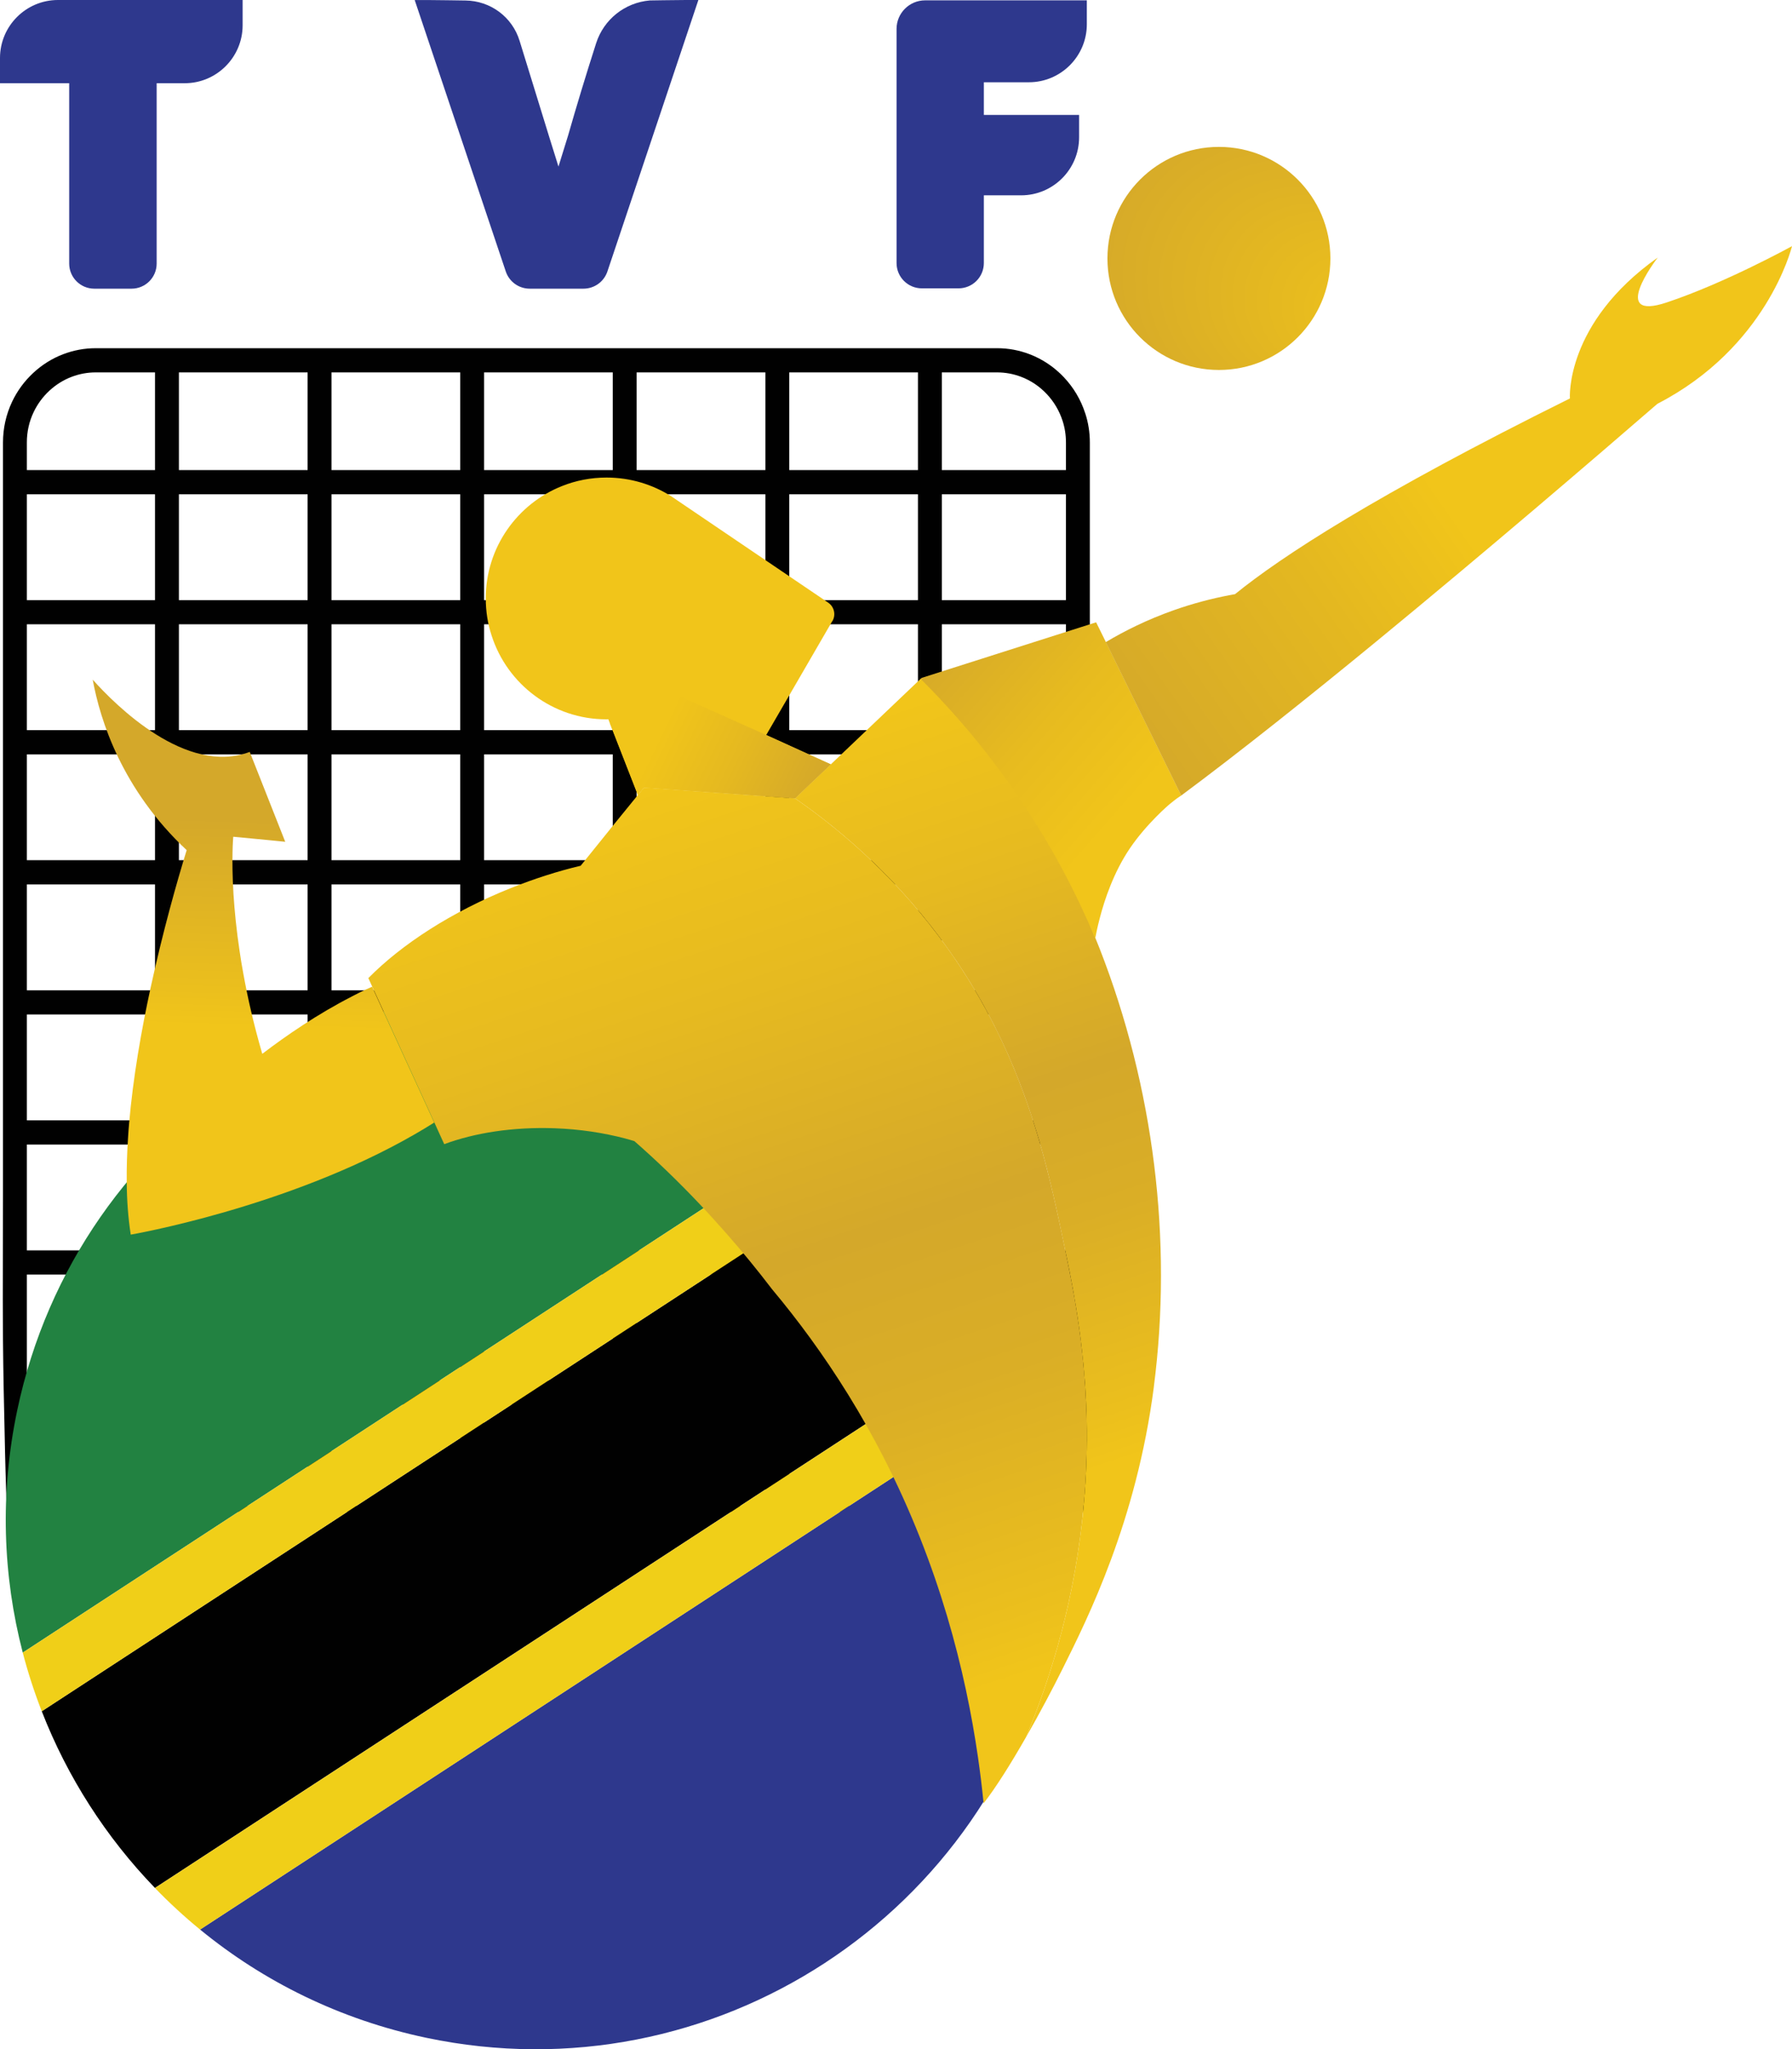
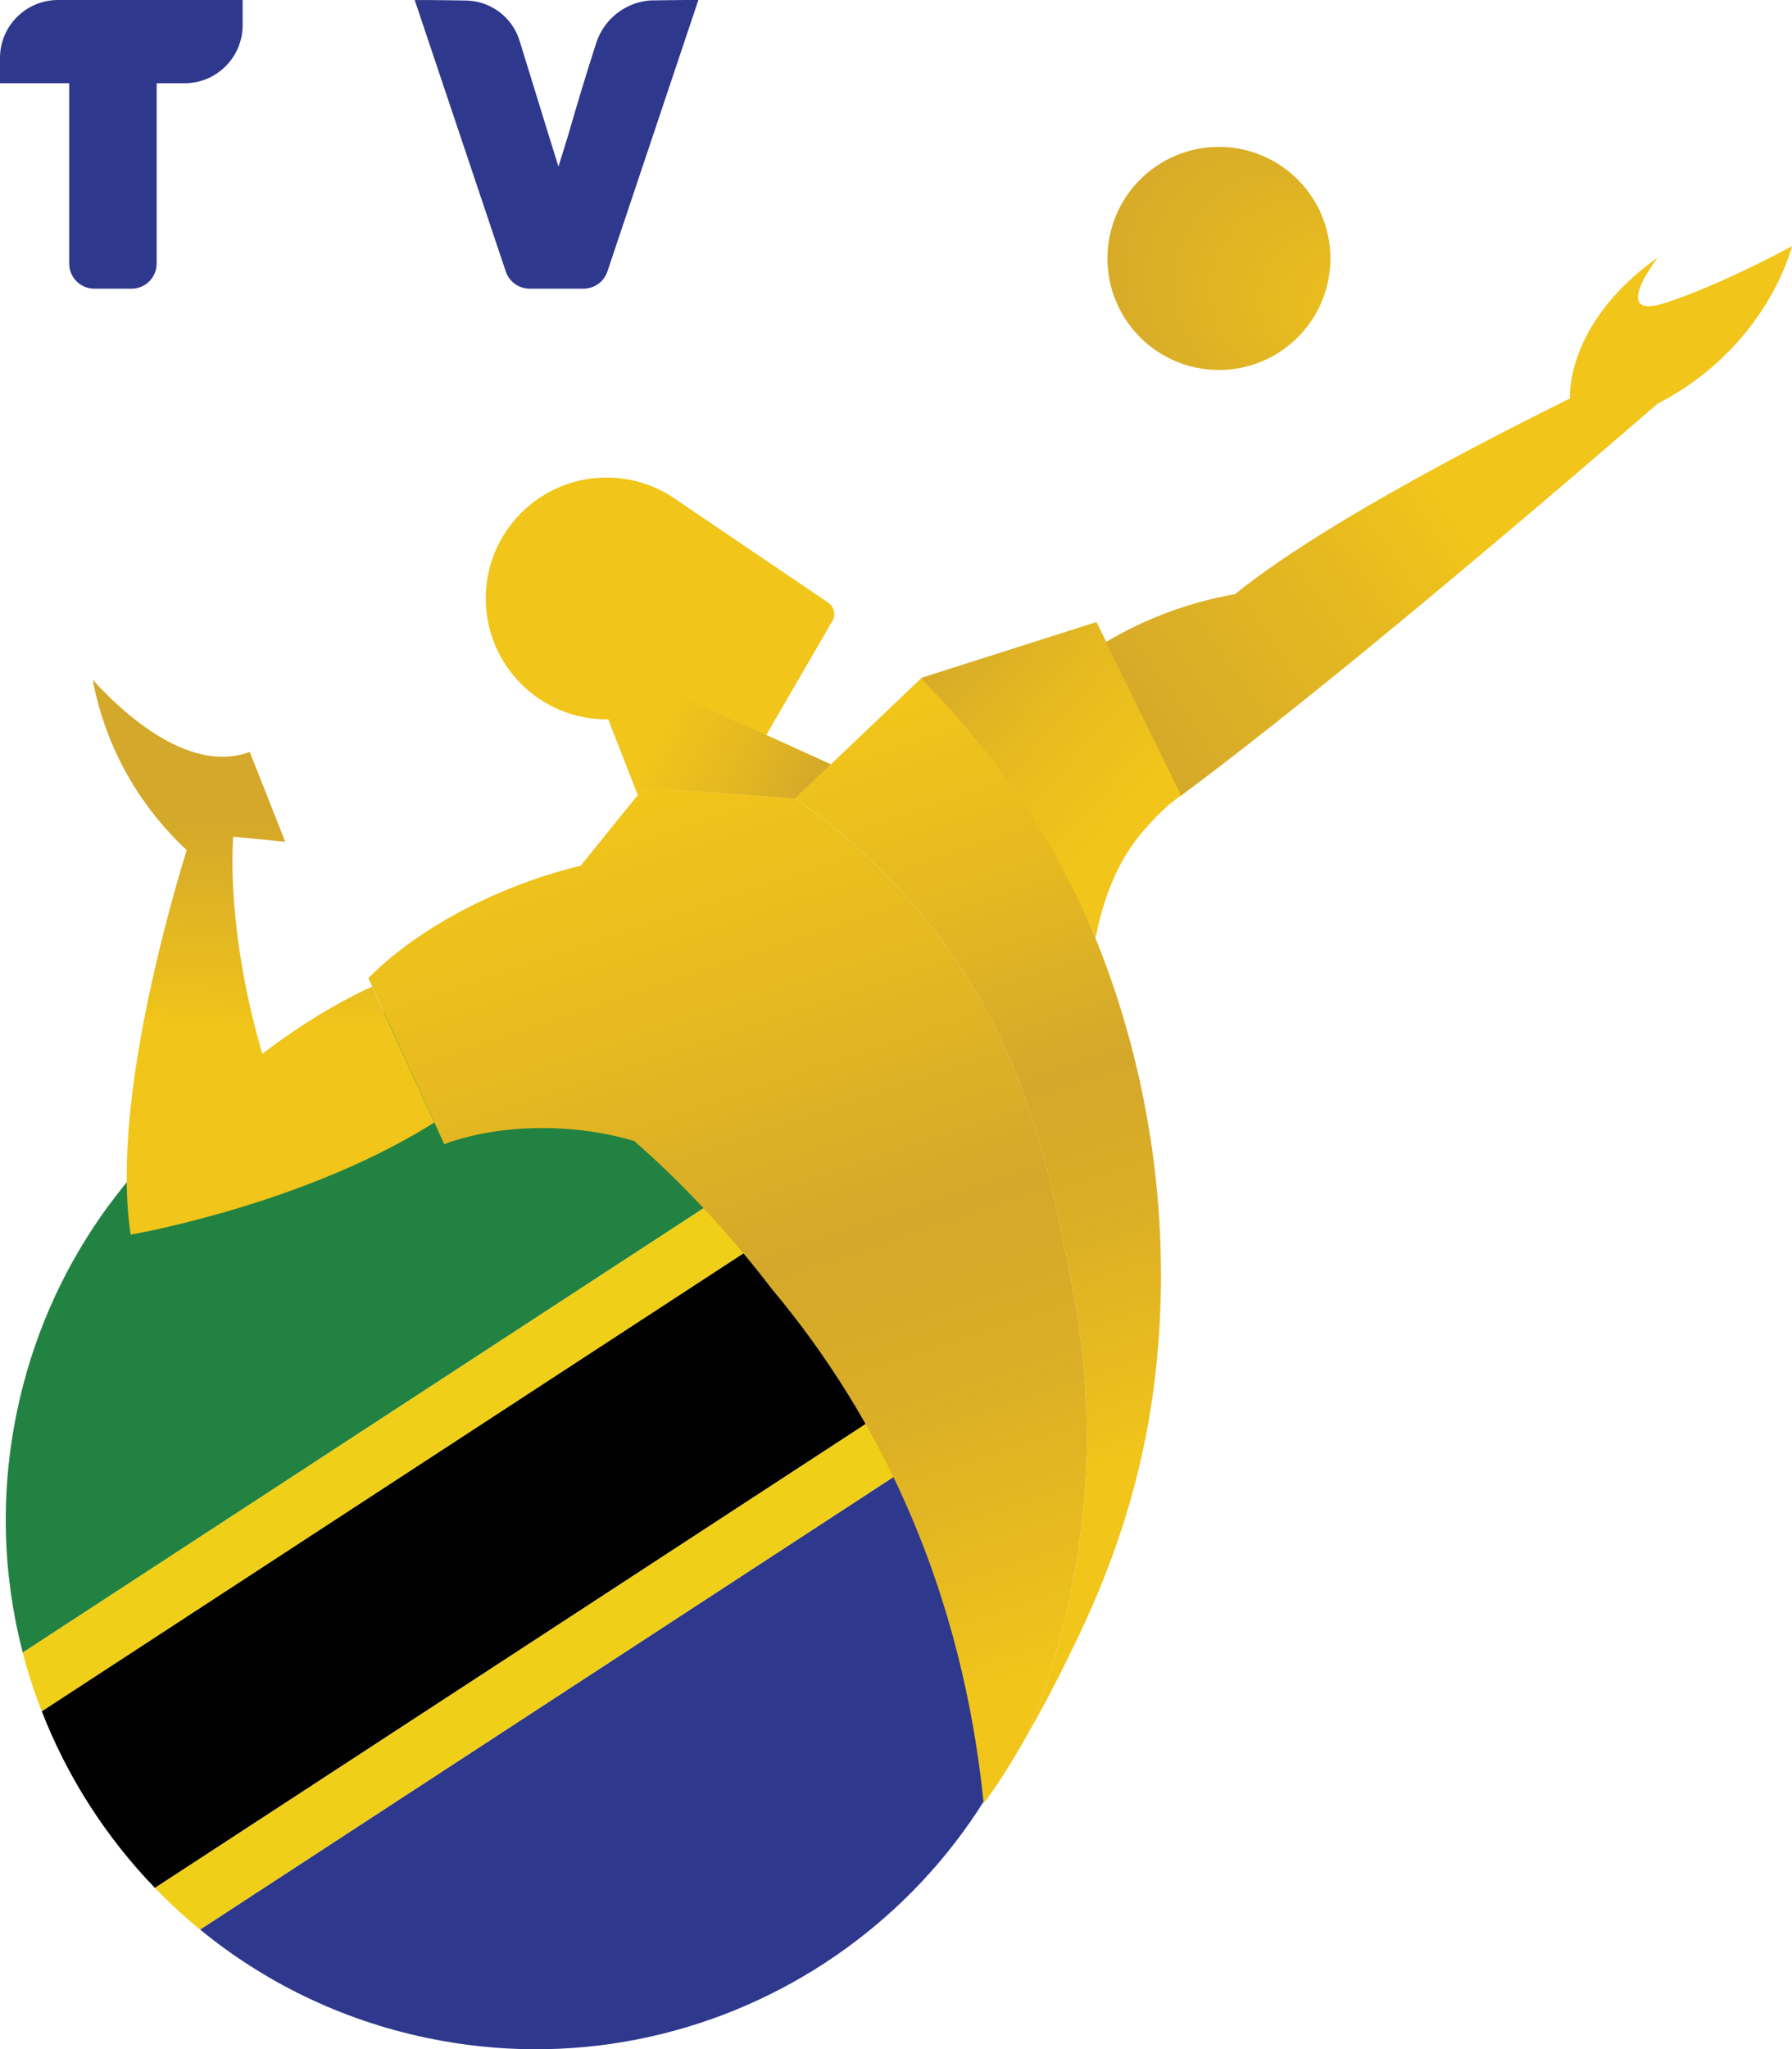
<svg xmlns="http://www.w3.org/2000/svg" xmlns:xlink="http://www.w3.org/1999/xlink" id="Layer_2" data-name="Layer 2" viewBox="0 0 611.98 699.46">
  <defs>
    <style>
      .cls-1 {
        fill: #010101;
      }

      .cls-2 {
        fill: url(#linear-gradient-5);
      }

      .cls-3 {
        fill: url(#linear-gradient-6);
      }

      .cls-4 {
        fill: url(#linear-gradient-4);
      }

      .cls-5 {
        fill: url(#linear-gradient-3);
      }

      .cls-6 {
        fill: url(#linear-gradient-2);
      }

      .cls-7 {
        fill: url(#radial-gradient);
      }

      .cls-8 {
        fill: url(#linear-gradient);
      }

      .cls-9 {
        fill: #f0cf18;
      }

      .cls-10 {
        fill: #228241;
      }

      .cls-11 {
        fill: #f1c51a;
      }

      .cls-12 {
        fill: #2e388d;
      }
    </style>
    <linearGradient id="linear-gradient" x1="210.5" y1="271.96" x2="326.28" y2="618.72" gradientUnits="userSpaceOnUse">
      <stop offset="0" stop-color="#f1c51a" />
      <stop offset=".21" stop-color="#e6ba20" />
      <stop offset=".46" stop-color="#d4a82a" />
      <stop offset=".62" stop-color="#daae26" />
      <stop offset=".84" stop-color="#ebbf1d" />
      <stop offset=".9" stop-color="#f1c51a" />
    </linearGradient>
    <linearGradient id="linear-gradient-2" x1="292.04" y1="245.28" x2="386.87" y2="529.3" xlink:href="#linear-gradient" />
    <linearGradient id="linear-gradient-3" x1="317.35" y1="216.34" x2="384.91" y2="275.81" gradientUnits="userSpaceOnUse">
      <stop offset="0" stop-color="#d4a82a" />
      <stop offset=".56" stop-color="#e7bb1f" />
      <stop offset="1" stop-color="#f1c51a" />
    </linearGradient>
    <linearGradient id="linear-gradient-4" x1="380.87" y1="252.08" x2="618.45" y2="86.35" gradientUnits="userSpaceOnUse">
      <stop offset="0" stop-color="#d4a82a" />
      <stop offset=".3" stop-color="#e4b820" />
      <stop offset=".48" stop-color="#f1c51a" />
    </linearGradient>
    <linearGradient id="linear-gradient-5" x1="92.71" y1="208.7" x2="87.86" y2="386.21" gradientUnits="userSpaceOnUse">
      <stop offset=".4" stop-color="#d4a82a" />
      <stop offset=".73" stop-color="#ebbf1d" />
      <stop offset=".8" stop-color="#f1c51a" />
    </linearGradient>
    <linearGradient id="linear-gradient-6" x1="202.1" y1="242.51" x2="289.07" y2="284.7" gradientUnits="userSpaceOnUse">
      <stop offset=".25" stop-color="#f1c51a" />
      <stop offset=".53" stop-color="#e5b920" />
      <stop offset=".84" stop-color="#d4a82a" />
    </linearGradient>
    <radialGradient id="radial-gradient" cx="416.27" cy="88.21" fx="475.98" fy="111.07" r="63.94" gradientUnits="userSpaceOnUse">
      <stop offset="0" stop-color="#f1c51a" />
      <stop offset=".26" stop-color="#e7bb1f" />
      <stop offset=".9" stop-color="#d4a82a" />
    </radialGradient>
  </defs>
  <g id="Layer_1-2" data-name="Layer 1">
    <g>
-       <path class="cls-1" d="M370.58,140.99c-2.96-9.19-10.05-16.7-18.97-20.09-3.56-1.36-7.3-2.05-11.11-2.05H32.7c-3.81,0-7.55.69-11.12,2.05-7.56,2.87-13.91,8.77-17.43,16.18-2.08,4.4-3.13,9.1-3.13,13.98v257.37c0,9.03-.02,15.8-.04,21.65-.03,9.74-.05,16.77.04,27.47.1,11.27.29,19.75.67,36.65l.03,1.46c0,.1.23,9.9.59,19.44l.04.98h369.75l.07-.94c.02-.3.02-.61.02-.92V151.05c0-3.48-.54-6.87-1.6-10.07ZM364.02,479.43v34.57h-42.38v-34.57h42.38ZM313.49,479.43v34.57h-43.95v-34.57h43.95ZM261.38,479.43v34.57h-43.96v-34.57h43.96ZM209.27,479.43v34.57h-43.94v-34.57h43.94ZM157.17,479.43v34.57h-43.96v-34.57h43.96ZM105.05,479.43v34.57h-43.95v-34.57h43.95ZM52.94,479.43v34.57H9.17v-34.57h43.77ZM32.7,127.11h20.24v33.34H9.17v-9.4c0-3.67.78-7.17,2.32-10.39,2.62-5.51,7.35-9.9,12.96-12.03,2.64-1.01,5.41-1.52,8.25-1.52ZM9.17,204.84v-36.13h43.77v36.13H9.17ZM9.17,249.22v-36.13h43.77v36.13H9.17ZM9.17,293.61v-36.12h43.77v36.12H9.17ZM9.17,338.01v-36.14h43.77v36.14H9.17ZM9.17,382.39v-36.12h43.77v36.12H9.17ZM9.17,426.78v-36.13h43.77v36.13H9.17ZM9.17,471.17v-36.12h43.77v36.12H9.17ZM61.1,160.45v-33.34h43.95v33.34h-43.95ZM61.1,204.84v-36.13h43.95v36.13h-43.95ZM61.1,249.22v-36.13h43.95v36.13h-43.95ZM61.1,293.61v-36.12h43.95v36.12h-43.95ZM61.1,338.01v-36.14h43.95v36.14h-43.95ZM61.1,382.39v-36.12h43.95v36.12h-43.95ZM61.1,426.78v-36.13h43.95v36.13h-43.95ZM61.1,471.17v-36.12h43.95v36.12h-43.95ZM113.21,160.45v-33.34h43.96v33.34h-43.96ZM113.21,204.84v-36.13h43.96v36.13h-43.96ZM113.21,249.22v-36.13h43.96v36.13h-43.96ZM113.21,293.61v-36.12h43.96v36.12h-43.96ZM113.21,338.01v-36.14h43.96v36.14h-43.96ZM113.21,382.39v-36.12h43.96v36.12h-43.96ZM113.21,426.78v-36.13h43.96v36.13h-43.96ZM113.21,471.17v-36.12h43.96v36.12h-43.96ZM165.32,160.45v-33.34h43.94v33.34h-43.94ZM165.32,204.84v-36.13h43.94v36.13h-43.94ZM165.32,249.22v-36.13h43.94v36.13h-43.94ZM165.32,293.61v-36.12h43.94v36.12h-43.94ZM165.32,338.01v-36.14h43.94v36.14h-43.94ZM165.32,382.39v-36.12h43.94v36.12h-43.94ZM165.32,426.78v-36.13h43.94v36.13h-43.94ZM165.32,471.17v-36.12h43.94v36.12h-43.94ZM217.42,160.45v-33.34h43.96v33.34h-43.96ZM217.42,204.84v-36.13h43.96v36.13h-43.96ZM217.42,249.22v-36.13h43.96v36.13h-43.96ZM217.42,293.61v-36.12h43.96v36.12h-43.96ZM217.42,338.01v-36.14h43.96v36.14h-43.96ZM217.42,382.39v-36.12h43.96v36.12h-43.96ZM217.42,426.78v-36.13h43.96v36.13h-43.96ZM217.42,471.17v-36.12h43.96v36.12h-43.96ZM269.54,160.45v-33.34h43.95v33.34h-43.95ZM269.54,204.84v-36.13h43.95v36.13h-43.95ZM269.54,249.22v-36.13h43.95v36.13h-43.95ZM269.54,293.61v-36.12h43.95v36.12h-43.95ZM269.54,338.01v-36.14h43.95v36.14h-43.95ZM269.54,382.39v-36.12h43.95v36.12h-43.95ZM269.54,426.78v-36.13h43.95v36.13h-43.95ZM269.54,471.17v-36.12h43.95v36.12h-43.95ZM321.65,160.45v-33.34h18.85c2.84,0,5.62.51,8.26,1.52,6.62,2.51,11.88,8.1,14.1,14.96.78,2.37,1.17,4.88,1.17,7.46v9.4h-42.38ZM321.65,204.84v-36.13h42.38v36.13h-42.38ZM321.65,249.22v-36.13h42.38v36.13h-42.38ZM321.65,293.61v-36.12h42.38v36.12h-42.38ZM321.65,338.01v-36.14h42.38v36.14h-42.38ZM321.65,382.39v-36.12h42.38v36.12h-42.38ZM321.65,426.78v-36.13h42.38v36.13h-42.38ZM321.65,471.17v-36.12h42.38v36.12h-42.38Z" />
      <g>
        <path class="cls-10" d="M294.98,376.71L7.77,564.08c-6.83-26.23-7.85-54.39-1.89-82.7,20.56-97.73,116.44-160.28,214.17-139.72,28.31,5.96,53.67,18.24,74.93,35.05Z" />
        <path class="cls-1" d="M350.31,450.39L52.92,644.4c-16.74-17.31-29.91-37.85-38.66-60.31l296.43-193.38c17.03,17.06,30.52,37.39,39.62,59.68Z" />
        <path class="cls-12" d="M359.78,555.83c-20.56,97.73-116.44,160.28-214.17,139.72-29.38-6.18-55.57-19.16-77.28-36.95l288.77-188.39c7.53,27.04,8.86,56.24,2.68,85.61Z" />
        <g>
          <path class="cls-9" d="M310.69,390.71L14.26,584.1c-2.54-6.52-4.72-13.21-6.49-20.02l287.21-187.37c5.52,4.37,10.76,9.05,15.71,14.01Z" />
          <path class="cls-9" d="M357.1,470.22l-288.77,188.39c-5.42-4.44-10.57-9.18-15.41-14.2l297.39-194.01c2.65,6.45,4.91,13.07,6.79,19.82Z" />
        </g>
      </g>
      <g>
        <g id="body">
          <path class="cls-8" d="M370.11,513.61c-2.82,31.39-10.88,58.13-19.7,79.29-5.07,8.87-10.35,17.32-14.5,22.6-.02-.14-.03-.28-.05-.42-.48-4.81-1.09-9.87-1.85-15.13-4.25-29.49-13.26-65.49-32.26-102.53-3.66-7.13-7.7-14.32-12.14-21.49-8.34-13.46-17.14-25.37-25.91-35.84-5.07-6.63-10.29-13.03-15.64-19.08-.84-.98-1.7-1.91-2.57-2.88-2.24-2.54-4.53-5.04-6.83-7.44-7.17-7.56-14.52-14.64-22.02-21.2-1.01-.33-2.07-.59-3.14-.9-7.35-1.93-15.5-3.19-24.11-3.49-14.13-.5-27.27,1.56-37.68,5.43l-1.35-2.94-2.02-4.45-20.42-44.62-.79-1.74-1.34-2.93c11.41-11.55,28.42-22.63,48.76-30.77,8.03-3.19,16.03-5.76,23.75-7.58,3.94-4.89,7.86-9.76,11.8-14.64l7.75-9.52,2.05-2.51,51.65,3.69c13.21,9.15,31.87,24.2,49.04,47.02,28.87,38.39,36.84,76.66,43.03,106.37,4.19,20.09,9.94,49.37,6.51,87.7Z" />
          <path class="cls-6" d="M394.05,473.38c-5.95,45.88-22.61,79-31.05,95.98-3.33,6.71-7.87,15.31-12.59,23.55,8.09-19.42,15.56-43.55,18.89-71.67.31-2.51.58-5.06.81-7.63,1.85-20.56,1.04-38.5-.75-53.83-1.12-9.62-2.61-18.21-4.09-25.76-.44-2.16-.86-4.23-1.28-6.23-.12-.64-.26-1.26-.39-1.88-2.3-11.07-4.86-23.3-8.62-36.28-.61-2.05-1.23-4.12-1.91-6.23-3.88-12.25-8.96-25.09-16.03-38.16-1.1-2.07-2.27-4.14-3.5-6.23-2.8-4.81-5.9-9.65-9.34-14.49-1.17-1.67-2.37-3.33-3.63-5-.86-1.15-1.73-2.27-2.6-3.38-4.39-5.59-8.84-10.69-13.26-15.31-2.09-2.18-4.14-4.25-6.19-6.23-9.91-9.57-19.36-16.82-26.99-22.1l3.78-3.64,8.42-7.97s1.87-1.77,4.68-4.45c1.85-1.77,4.12-3.94,6.54-6.23,8.75-8.34,19.42-18.5,19.44-18.5.47-.44,1.74.39,3.58,2.09,1.68,1.57,3.84,3.88,6.23,6.6,2.58,2.94,5.42,6.35,8.23,9.82,1.68,2.09,3.36,4.19,4.96,6.23,5.65,7.17,10.35,13.46,11.22,14.8,4.93,7.55,9.49,15.35,13.68,23.36,1.07,2.07,2.13,4.14,3.14,6.23,1.35,2.72,2.66,5.48,3.92,8.26,1.65,3.63,3.22,7.28,4.7,10.99.53,1.26,1.03,2.52,1.53,3.8,18.38,47.11,24.96,99.31,18.46,149.48Z" />
-           <path class="cls-5" d="M403.39,271.54l-.03.02s-.08.06-.12.09c-.42.23-1.73,1.1-3.58,2.65-.06.05-.14.11-.17.12,0,0-7.89,6.63-13.7,15.24-5.45,8.08-8.56,17.37-10.19,23.64-.89,3.35-1.35,5.82-1.53,6.8-.02.08-.02.14-.03.2-1.4-3.36-2.96-6.86-4.67-10.51-1.35-2.91-2.82-5.88-4.4-8.95-1.04-2.04-2.15-4.11-3.3-6.23-4.37-7.97-9.48-16.33-15.42-24.9-3.25-4.68-6.55-9.1-9.82-13.26-1.7-2.15-3.38-4.22-5.04-6.23-2.43-2.88-4.81-5.62-7.17-8.22-2.1-2.32-4.19-4.53-6.23-6.65-1.2-1.25-2.4-2.46-3.58-3.64l.34-.33,3.24-1.03,6.23-1.99,45.16-14.38,4.95-1.57,1.28,2.58,2.05,4.16,25.74,52.37Z" />
+           <path class="cls-5" d="M403.39,271.54l-.03.02c-.42.23-1.73,1.1-3.58,2.65-.06.05-.14.11-.17.12,0,0-7.89,6.63-13.7,15.24-5.45,8.08-8.56,17.37-10.19,23.64-.89,3.35-1.35,5.82-1.53,6.8-.02.08-.02.14-.03.2-1.4-3.36-2.96-6.86-4.67-10.51-1.35-2.91-2.82-5.88-4.4-8.95-1.04-2.04-2.15-4.11-3.3-6.23-4.37-7.97-9.48-16.33-15.42-24.9-3.25-4.68-6.55-9.1-9.82-13.26-1.7-2.15-3.38-4.22-5.04-6.23-2.43-2.88-4.81-5.62-7.17-8.22-2.1-2.32-4.19-4.53-6.23-6.65-1.2-1.25-2.4-2.46-3.58-3.64l.34-.33,3.24-1.03,6.23-1.99,45.16-14.38,4.95-1.57,1.28,2.58,2.05,4.16,25.74,52.37Z" />
          <path class="cls-4" d="M611.98,84.02c-.22.92-8.78,34.66-45.96,53.8-21.2,18.35-58.38,50.25-95.71,80.9-23.58,19.36-47.22,38.19-66.92,52.82l-25.76-52.37c6.43-3.83,14.15-7.69,23.19-10.88,6.61-2.33,13.03-4,19.1-5.15.62-.12,1.25-.23,1.85-.34,15.67-12.73,47.93-33.87,114.36-66.8,0,0-1.79-25.59,29.99-48.09-.65.86-16.68,21.91,3.05,15.33,19.8-6.58,42.11-18.85,42.81-19.22Z" />
          <path class="cls-2" d="M148.32,383.14c-2.21,1.39-4.45,2.73-6.72,4.04-43.49,25.06-96.95,34.23-96.95,34.23-.87-5.65-1.34-11.71-1.37-18.07v-.05c-.05-4.91.11-9.96.46-15.12.08-1.58.22-3.14.35-4.72,1.34-15.53,4.15-31.7,7.4-46.57,4.15-19.06,8.95-35.98,12.26-46.71-22.03-20.61-29.54-44.23-32.08-58.18,7.84,8.76,31.91,32.84,53.62,24.65l10.05,25.44,2.07,5.24-5.49-.55-12.26-1.17s-.68,7.21.08,19.66c.36,5.51.98,12.07,2.1,19.47.36,2.46.76,4.97,1.26,7.59,1.47,8.22,3.55,17.34,6.39,27.11.03.08.05.19.08.27.08-.05.16-.14.25-.19,7.81-5.95,18.48-13.32,30.39-19.41,0,0,0-.03.03-.03,1.56-.82,3.14-1.58,4.75-2.35.71-.33,1.39-.63,2.1-.93l.79,1.75,20.42,44.61Z" />
          <g id="head">
            <path class="cls-11" d="M284.25,212l-.03.02c-7.5,12.98-15.03,25.88-22.55,38.86l3.66,1.67,18.41,8.37-8.42,7.97-3.78,3.64-51.65-3.69-2.05,2.51-9.57-24.5-.53-1.35c-.19.03-.4.03-.61.03-18.36,0-33.93-12.01-39.25-28.62-1.31-3.98-1.99-8.23-1.99-12.67,0-17.42,10.82-32.32,26.07-38.35,4.7-1.88,9.84-2.89,15.17-2.89,8.17,0,15.77,2.37,22.18,6.44.59.4,1.2.81,1.81,1.23,17.21,11.69,34.47,23.34,51.7,35.02,2.07,1.4,2.71,4.16,1.45,6.32Z" />
            <path class="cls-3" d="M283.74,260.91l-8.42,7.97-3.78,3.64-51.65-3.69-2.05,2.51-9.57-24.5c8-3.04,16.01-6.07,24.01-9.11,11.02,4.93,22.04,9.87,33.06,14.8l18.41,8.37Z" />
          </g>
        </g>
        <circle id="ball" class="cls-7" cx="416.27" cy="88.21" r="38.07" />
      </g>
      <g>
        <path class="cls-12" d="M19.79,0C8.88,0,0,8.88,0,19.79v8.62h23.63v61.56c0,4.72,3.84,8.56,8.56,8.56h12.75c4.72,0,8.56-3.84,8.56-8.56V28.41h9.57c10.91,0,19.79-8.88,19.79-19.79V0H19.79Z" />
        <path class="cls-12" d="M234.27,0c-2.23,0-4.49.03-6.71.07-.53,0-1.06.01-1.57.02-1.35.03-2.71.05-4.06.06-8.49.72-15.74,6.43-18.36,14.64-3.59,11.19-6.71,21.5-9.56,31.46l-3.29,10.61c-.22-.7-.44-1.4-.65-2.1-.8-2.54-1.59-5.09-2.39-7.64-1.65-5.3-3.28-10.62-4.91-15.93-1.78-5.76-3.55-11.52-5.33-17.28-2.51-8.13-9.94-13.64-18.48-13.74-.25,0-.52,0-.77-.01-1.35-.01-2.7-.03-4.05-.06-.52-.01-1.05-.02-1.57-.02-2.22-.04-4.48-.07-6.71-.07h-4.24l1.16,3.45,29.94,89.18c1.18,3.53,4.47,5.89,8.18,5.89h18.36c3.71,0,7-2.37,8.18-5.89L237.34,3.46,238.5,0h-4.24Z" />
-         <path class="cls-12" d="M351.37,28.08c10.91,0,19.79-8.88,19.79-19.79V.12h-55.23c-5.37,0-9.75,4.37-9.75,9.75v79.92c0,4.76,3.87,8.63,8.63,8.63h12.55c4.76,0,8.63-3.87,8.63-8.63v-23.12h12.74c10.91,0,19.79-8.88,19.79-19.79v-7.64h-32.53v-11.16h15.38Z" />
      </g>
    </g>
  </g>
</svg>